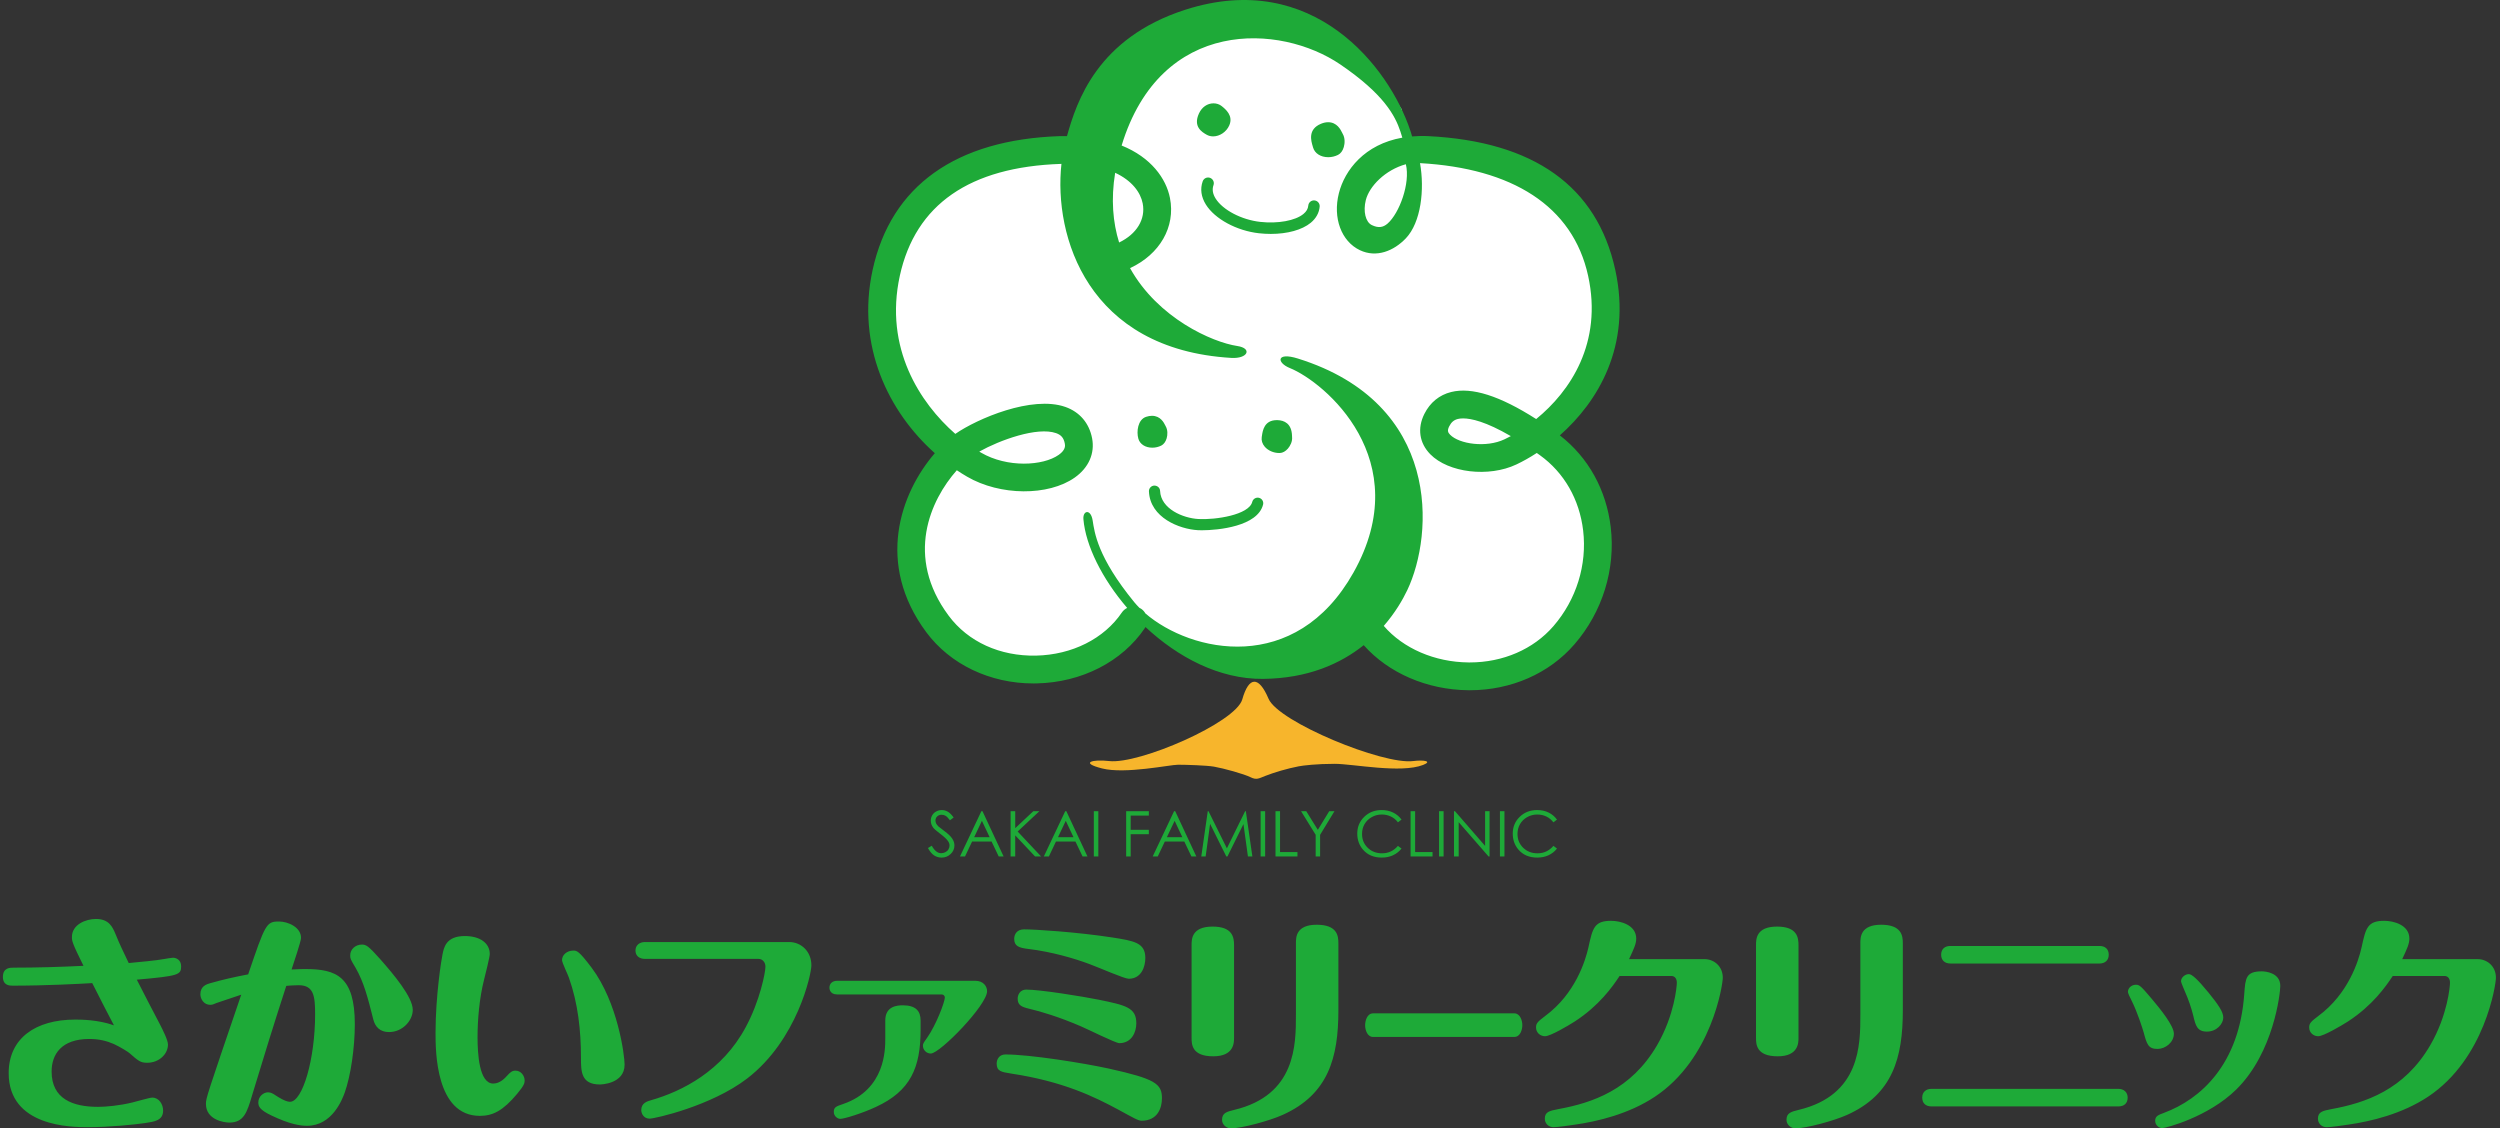
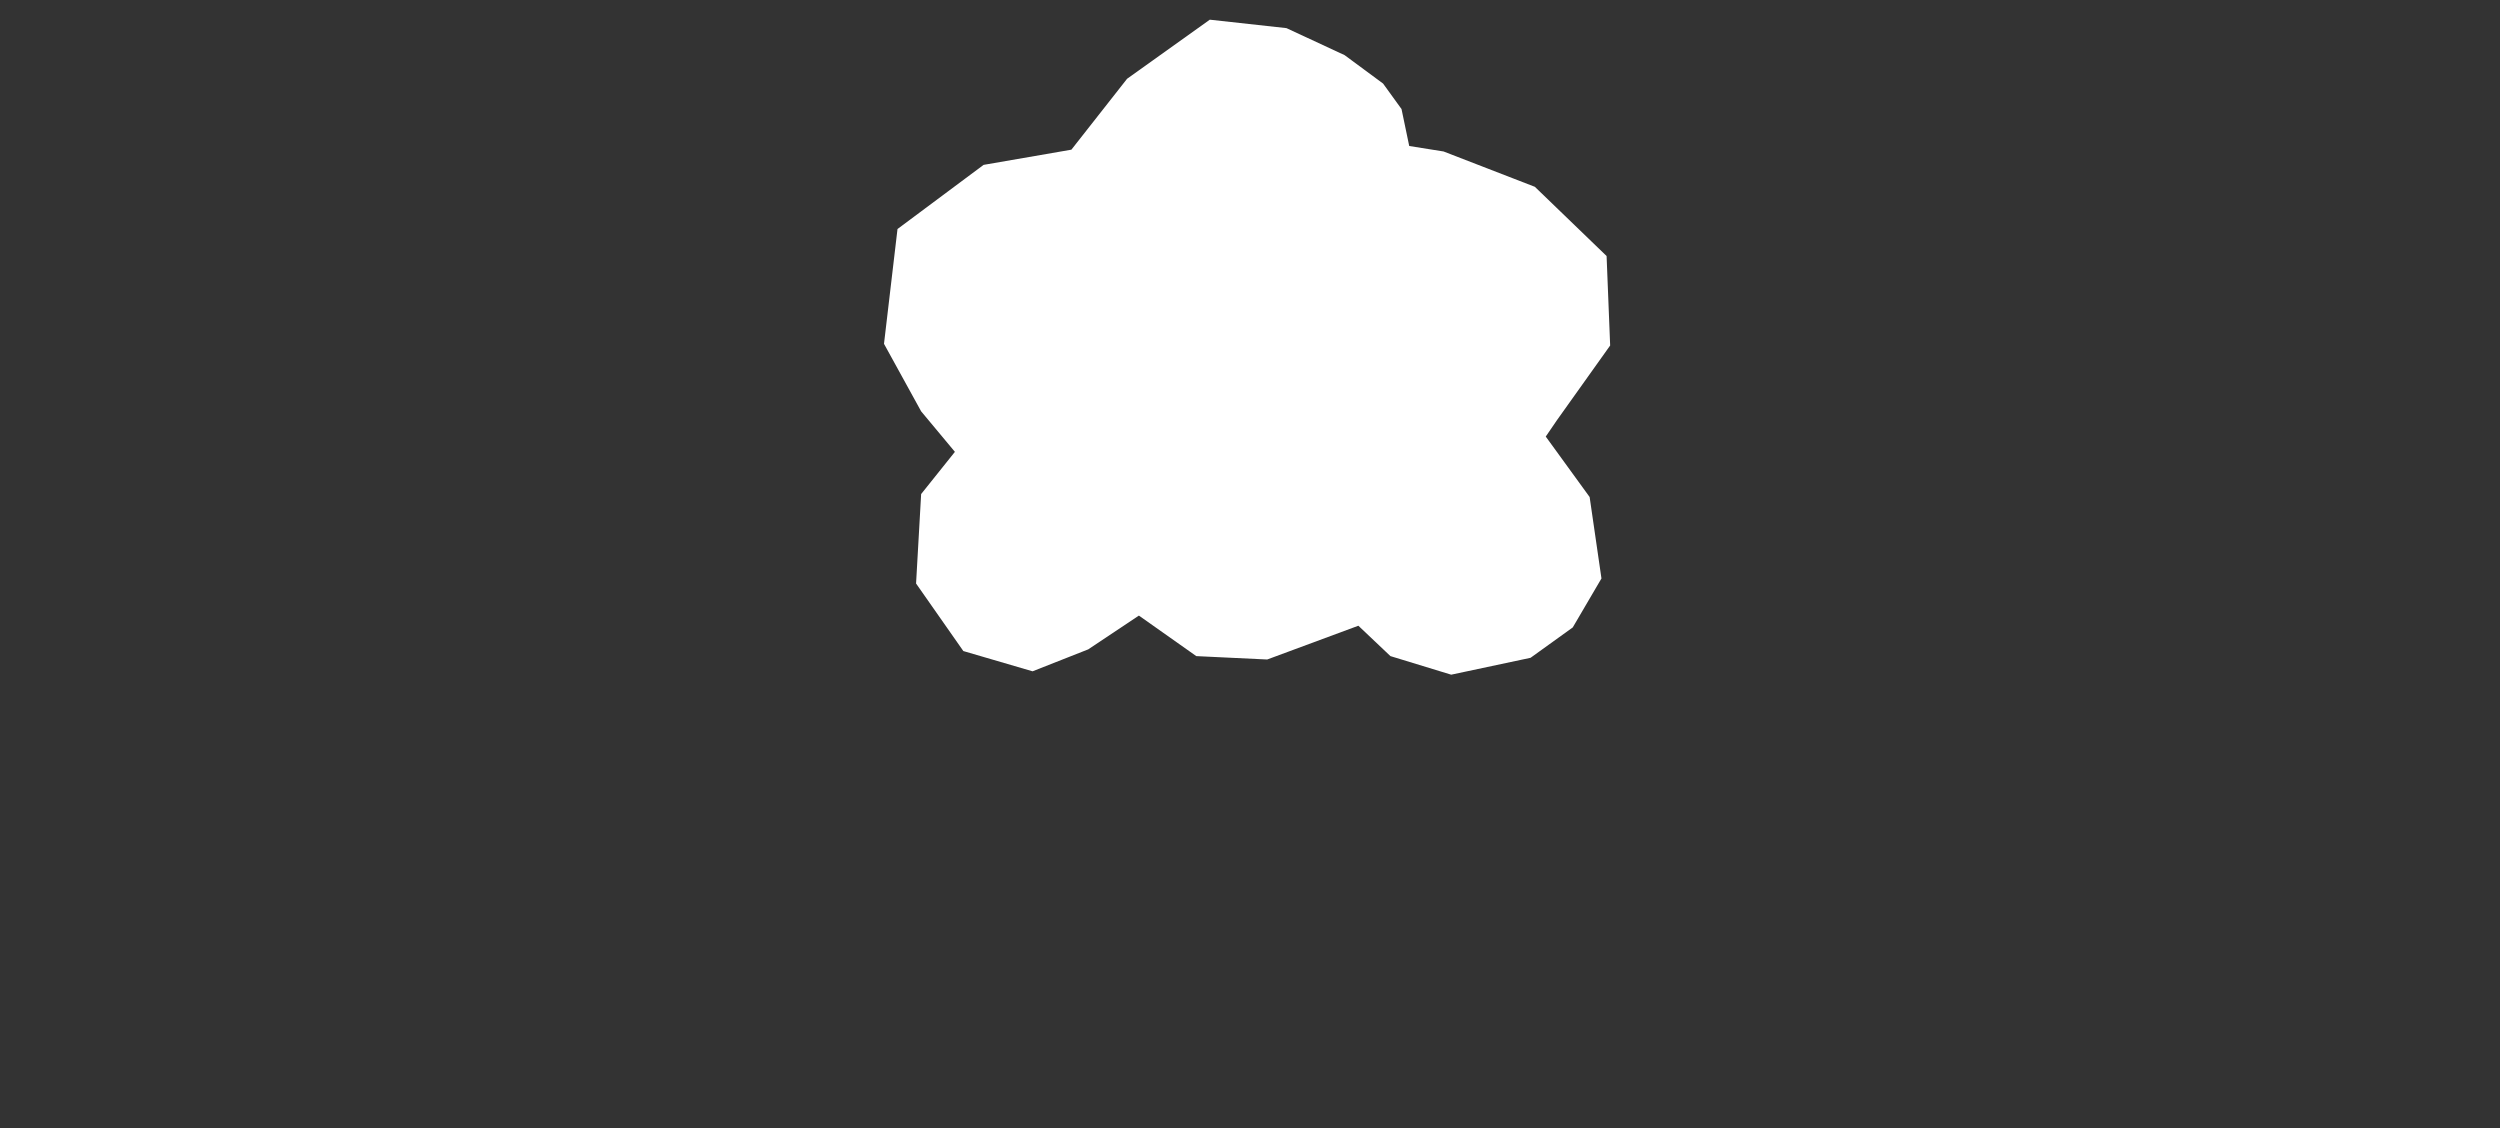
<svg xmlns="http://www.w3.org/2000/svg" version="1.1" x="0px" y="0px" width="483px" height="218px" viewBox="-0.561 -0.003 483 218" overflow="visible" enable-background="new -0.561 -0.003 483 218" xml:space="preserve">
  <rect x="-0.561" y="-0.003" width="483" height="218" fill="#333333" stroke="none" />
  <defs>
</defs>
  <polygon fill="#FFFFFF" points="247.987,5.432 259.216,10.65 266.654,16.145 270.214,21.068 271.699,28.201 278.341,29.263   295.974,36.089 309.832,49.461 310.521,66.748 300.248,81.166 298.078,84.342 306.557,96.021 308.841,111.753 303.296,121.214   295.144,127.083 279.812,130.345 268.072,126.758 261.875,120.887 244.265,127.412 230.563,126.758 219.476,118.929   209.691,125.452 198.929,129.693 185.557,125.78 176.423,112.732 177.403,95.449 183.926,87.294 177.403,79.467 170.227,66.422   172.837,44.243 189.471,31.85 206.43,28.915 217.192,15.216 233.173,3.801 " />
-   <path fill="#FFFFFF" d="M239.826,100.15c-0.34,0-0.669-0.033-0.975-0.101c-1.355-0.301-3.676-1.39-3.765-3.554  c-0.013-0.251,0.182-0.463,0.434-0.474c0.254-0.001,0.464,0.186,0.475,0.437c0.067,1.616,2.027,2.475,3.053,2.704  c1.671,0.374,4.169-0.645,4.464-1.812c0.063-0.242,0.3-0.394,0.553-0.33c0.243,0.061,0.391,0.308,0.328,0.552  C244.008,99.109,241.746,100.15,239.826,100.15z" />
-   <path fill="#F7B52C" d="M213.714,147.032c5.793,0.68,24.458-7.428,25.731-11.907c1.272-4.478,3.178-4.603,5.082-0.121  c1.911,4.477,22.104,12.793,27.955,12.028c1.907-0.247,3.812,0,1.907,0.749c-4.297,1.683-13.581-0.213-17.078-0.213  c-3.494,0-6.055,0.311-6.958,0.481c-2.183,0.417-4.724,1.173-6.459,1.853c-1.212,0.472-1.671,0.846-2.863,0.249  c-1.23-0.619-5.143-1.707-7.057-2.041c-1.422-0.244-5.345-0.368-6.933-0.368c-1.589,0-10.201,1.845-14.647,0.725  C207.945,147.345,210.538,146.658,213.714,147.032" />
  <g>
-     <path fill="#1EAA38" d="M1.918,190.428c-0.58,0-1.918,0-1.918-1.695c0-1.784,1.382-1.784,2.051-1.784   c4.505,0,9.01-0.134,13.515-0.355c-2.23-4.504-2.23-4.816-2.23-5.575c0-2.406,2.676-3.478,4.637-3.478   c2.544,0,3.212,1.561,3.793,2.941c0.758,1.874,1.426,3.256,2.542,5.575c1.828-0.177,5.395-0.488,7.002-0.802   c0.224-0.043,1.292-0.224,1.56-0.224c0.536,0,1.562,0.358,1.562,1.649c0,1.652-0.445,1.873-8.564,2.588   c0.179,0.401,3.925,7.627,4.548,8.787c0.447,0.892,1.475,2.897,1.475,3.745c0,1.829-1.697,3.523-4.016,3.523   c-1.292,0-1.649-0.312-3.434-1.872c-0.177-0.178-1.65-1.116-2.986-1.74c-1.428-0.625-2.899-0.983-4.773-0.983   c-5.352,0-7.271,2.946-7.271,6.29c0,5.308,4.104,6.824,8.965,6.824c1.471,0,4.102-0.223,6.644-0.848   c0.626-0.131,3.302-0.938,3.836-0.938c1.338,0,2.096,1.34,2.096,2.5c0,1.915-1.648,2.14-3.434,2.409   c-2.141,0.311-6.867,0.802-11.149,0.802c-3.166,0-15.254-0.088-15.254-10.438c0-6.69,5.129-10.346,12.847-10.346   c0.98,0,4.414,0,7.492,1.114c-0.983-1.874-2.811-5.396-4.193-8.161C14.896,190.072,8.296,190.428,1.918,190.428z M58.447,187.219   c5.975,0,9.542,1.427,9.542,10.657c0,4.549-0.802,10.035-1.961,13.245c-0.447,1.205-2.364,6.379-7.27,6.379   c-1.25,0-3.3-0.268-6.912-2.007c-2.232-1.071-2.499-1.738-2.499-2.498c0-1.202,1.025-1.962,1.872-1.962   c0.581,0,0.982,0.267,1.518,0.624c0.356,0.224,1.827,1.207,2.721,1.207c2.454,0,4.862-8.253,4.862-16.951   c0-3.479-0.268-5.571-3.167-5.571c-0.267,0-1.784,0.041-2.408,0.133c-2.275,7-4.462,14.046-6.602,21.138   c-0.981,3.345-1.604,5.266-4.416,5.266c-1.025,0-4.502-0.538-4.502-3.613c0-1.114,0.178-1.607,6.821-21.096   c-1.247,0.401-3.879,1.292-4.77,1.604c-0.447,0.178-0.759,0.358-1.205,0.358c-1.25,0-1.919-1.118-1.919-2.052   c0-1.56,1.206-1.917,1.785-2.096c2.676-0.76,4.683-1.206,7.447-1.74c3.3-9.679,3.48-10.213,5.933-10.213   c1.783,0,4.282,1.114,4.282,3.165c0,0.671-1.427,4.861-1.83,6.109C57.419,187.219,57.866,187.219,58.447,187.219z M72.851,185.255   c2.721,3.078,6.334,7.404,6.334,9.856c0,2.051-1.964,4.282-4.593,4.282c-1.694,0-2.678-0.982-3.035-2.454   c-1.026-4.058-1.783-7.134-3.434-9.991c-0.936-1.559-1.025-1.736-1.025-2.362c0-1.205,1.025-2.097,2.275-2.097   C70.175,182.49,70.622,182.759,72.851,185.255z M99.371,211.3c-2.72,3.258-4.681,4.282-7.224,4.282   c-8.518,0-8.562-12.487-8.562-16.011c0-7.225,1.159-14.359,1.336-15.118c0.269-1.384,0.671-3.613,4.327-3.613   c2.944,0,4.816,1.381,4.816,3.479c0,0.535-0.847,3.97-1.115,4.996c-0.893,3.522-1.248,7.713-1.248,11.06   c0,3.209,0.311,8.966,3.032,8.966c1.339,0,2.319-1.116,2.722-1.562c0.49-0.536,0.891-0.937,1.56-0.937   c1.072,0,1.785,0.98,1.785,1.918C100.8,209.25,100.709,209.695,99.371,211.3z M113.733,186.949   c5.084,6.782,6.377,16.95,6.377,18.732c0,3.747-4.594,3.836-4.772,3.836c-3.657,0-3.657-2.542-3.657-5.218   c0-5.263-0.581-10.479-2.319-15.389c-0.178-0.577-1.338-2.897-1.338-3.432c0-0.981,0.938-1.829,2.187-1.829   C110.879,183.65,111.279,183.695,113.733,186.949z M151.916,181.999c2.274,0,4.283,1.785,4.283,4.505   c0,1.694-2.72,14.406-12.4,21.854c-6.913,5.309-17.84,7.761-18.864,7.761c-1.116,0-1.606-0.983-1.606-1.65   c0-1.382,1.159-1.697,1.917-1.919c5.933-1.693,13.739-5.619,18.285-14.138c2.722-5.039,3.791-10.569,3.791-11.641   c0-0.937-0.623-1.516-1.336-1.516h-21.942c-1.07,0-1.83-0.581-1.83-1.605c0-1.023,0.76-1.651,1.83-1.651H151.916z M187.915,189.491   c1.427,0,2.229,0.984,2.229,2.008c0,2.677-9.098,12.042-10.881,12.042c-0.847,0-1.516-0.713-1.516-1.516   c0-0.357,0.089-0.536,0.803-1.517c1.783-2.544,3.433-6.959,3.433-7.804c0-0.223-0.177-0.582-0.668-0.582h-20.159   c-1.427,0-1.471-1.16-1.471-1.294c0-0.845,0.625-1.338,1.471-1.338H187.915z M177.301,198.903c0,7.403-1.962,11.863-8.608,14.94   c-2.765,1.292-6.198,2.319-6.914,2.319c-0.492,0-1.248-0.49-1.248-1.338c0-0.937,0.446-1.069,1.874-1.56   c8.071-2.811,8.071-10.482,8.071-12.624v-3.479c0-2.718,2.184-2.941,3.39-2.941c2.498,0,3.435,1.114,3.435,2.941V198.903z    M215.499,214.38c-4.549-2.453-10.615-5.443-20.65-6.961c-1.963-0.312-2.855-0.444-2.855-1.959c0-0.671,0.403-1.742,1.695-1.742   c4.727,0,15.03,1.651,19.937,2.721c9.054,2.007,10.301,2.943,10.301,5.754c0,1.872-0.848,4.327-3.923,4.327   C219.334,216.52,218.53,216.03,215.499,214.38z M209.877,186.237c-2.854-1.07-7.269-2.364-11.728-2.899   c-1.918-0.223-2.766-0.578-2.766-1.961c0-0.895,0.536-1.831,1.918-1.831c1.964,0,9.991,0.492,16.991,1.562   c4.282,0.67,6.424,1.025,6.424,3.971c0,1.693-0.758,4.013-3.21,4.013C216.656,189.09,211.928,186.995,209.877,186.237z    M208.362,198.323c-4.193-1.827-7.939-2.942-10.08-3.435c-1.517-0.354-2.23-0.713-2.23-1.961c0-0.758,0.492-1.741,1.65-1.741   c2.72,0,10.972,1.338,14.049,1.962c5.219,1.073,7.225,1.52,7.225,4.551c0,1.65-0.847,3.836-3.297,3.836   C215.008,201.535,209.521,198.814,208.362,198.323z M237.857,200.508c0,0.938,0,3.568-4.014,3.568   c-4.191,0-4.191-2.364-4.191-3.613V182.58c0-1.114,0-3.567,4.058-3.567c3.925,0,4.147,2.14,4.147,3.614V200.508z M258.015,195.2   c0,9.1-1.916,16.235-10.793,20.205c-2.587,1.158-7.892,2.588-9.988,2.588c-0.804,0-1.696-0.67-1.696-1.652   c0-1.338,0.937-1.562,2.366-1.918c11.907-2.854,11.907-12.575,11.907-18.373v-13.828c0-1.114,0-3.567,4.014-3.567   c3.968,0,4.191,2.142,4.191,3.567V195.2z M292.011,195.779c1.107,0,1.542,1.384,1.542,2.277c0,0.892-0.401,2.274-1.542,2.274   h-27.322c-1.072,0-1.507-1.338-1.507-2.23c0-0.938,0.402-2.321,1.539-2.321H292.011z M328.759,185.301   c1.738,0,3.524,1.292,3.524,3.609c0,1.252-2.101,15.655-13.115,22.971c-5.038,3.345-11.059,4.772-15.431,5.396   c-0.803,0.133-3.39,0.491-4.149,0.491c-1.024,0-1.692-0.76-1.692-1.65c0-1.34,0.979-1.518,2.541-1.827   c6.602-1.205,14.136-3.704,19.176-12.401c3.348-5.796,3.791-11.37,3.791-12.042c0-0.667-0.31-1.294-1.068-1.294h-9.992   c-1.38,2.099-3.924,5.709-8.652,8.788c-1.249,0.803-4.727,2.854-5.752,2.854c-0.892,0-1.739-0.67-1.739-1.695   c0-0.803,0.312-1.114,1.784-2.229c5.8-4.281,7.759-10.66,8.341-13.249c0.803-3.698,1.114-5.125,4.372-5.125   c1.828,0,4.86,0.801,4.86,3.432c0,0.98-0.402,1.874-1.384,3.972H328.759z M346.91,200.508c0,0.938,0,3.568-4.014,3.568   c-4.195,0-4.195-2.364-4.195-3.613V182.58c0-1.114,0-3.567,4.06-3.567c3.925,0,4.149,2.14,4.149,3.614V200.508z M367.065,195.2   c0,9.1-1.918,16.235-10.792,20.205c-2.587,1.158-7.895,2.588-9.992,2.588c-0.802,0-1.692-0.67-1.692-1.652   c0-1.338,0.937-1.562,2.363-1.918c11.908-2.854,11.908-12.575,11.908-18.373v-13.828c0-1.114,0-3.567,4.014-3.567   c3.967,0,4.191,2.142,4.191,3.567V195.2z M408.721,210.366c1.068,0,1.782,0.668,1.782,1.692c0,1.117-0.714,1.697-1.782,1.697   h-36.127c-1.115,0-1.781-0.625-1.781-1.697c0-1.067,0.71-1.692,1.781-1.692H408.721z M405.062,182.759   c1.117,0,1.785,0.622,1.785,1.694c0,1.068-0.717,1.696-1.785,1.696H376.25c-1.114,0-1.781-0.671-1.781-1.696   c0-1.116,0.713-1.694,1.781-1.694H405.062z M413.589,199.438c-0.223-0.757-1.16-3.791-2.32-6.112   c-0.355-0.666-0.714-1.469-0.714-1.692c0-0.805,0.759-1.385,1.516-1.385c0.717,0,0.979,0.227,3.123,2.765   c1.696,2.009,4.238,5.176,4.238,6.691c0,1.696-1.65,2.945-3.167,2.945C414.481,202.65,414.214,201.756,413.589,199.438z    M439.992,190.475c0,1.336-1.25,12.888-8.518,20.024c-5.398,5.308-13.604,7.447-14.317,7.447c-0.579,0-1.339-0.536-1.339-1.427   s0.625-1.115,1.696-1.518c7.089-2.632,14.581-9.364,15.518-23.012c0.224-3.033,0.312-4.329,3.394-4.329   C437.138,187.662,439.992,187.931,439.992,190.475z M422.331,188.198c0.536,0,1.604,0.893,3.792,3.57   c1.919,2.363,2.853,3.746,2.853,4.816c0,1.202-1.249,2.721-3.166,2.721c-1.874,0-2.186-1.16-2.633-3.079   c-0.355-1.471-0.979-3.255-1.562-4.551c-0.221-0.532-0.803-1.869-0.803-2.093C420.812,188.822,421.615,188.198,422.331,188.198z    M478.129,185.301c1.74,0,3.524,1.292,3.524,3.609c0,1.252-2.098,15.655-13.113,22.971c-5.04,3.345-11.059,4.772-15.432,5.396   c-0.803,0.133-3.39,0.491-4.146,0.491c-1.03,0-1.696-0.76-1.696-1.65c0-1.34,0.979-1.518,2.543-1.827   c6.599-1.205,14.138-3.704,19.178-12.401c3.346-5.796,3.789-11.37,3.789-12.042c0-0.667-0.311-1.294-1.071-1.294h-9.987   c-1.384,2.099-3.928,5.709-8.652,8.788c-1.249,0.803-4.728,2.854-5.754,2.854c-0.894,0-1.738-0.67-1.738-1.695   c0-0.803,0.31-1.114,1.782-2.229c5.799-4.281,7.762-10.66,8.339-13.249c0.803-3.698,1.119-5.125,4.374-5.125   c1.827,0,4.858,0.801,4.858,3.432c0,0.98-0.4,1.874-1.381,3.972H478.129z M178.718,163.834l0.739-0.445   c0.524,0.964,1.128,1.445,1.814,1.445c0.292,0,0.57-0.067,0.827-0.204c0.257-0.139,0.455-0.319,0.587-0.552   c0.136-0.229,0.204-0.473,0.204-0.729c0-0.295-0.1-0.582-0.297-0.862c-0.274-0.389-0.773-0.857-1.499-1.403   c-0.729-0.551-1.185-0.952-1.362-1.194c-0.31-0.413-0.464-0.86-0.464-1.34c0-0.38,0.092-0.725,0.273-1.039   c0.182-0.312,0.44-0.559,0.77-0.739c0.332-0.181,0.689-0.272,1.079-0.272c0.415,0,0.799,0.104,1.157,0.309   c0.359,0.203,0.739,0.578,1.138,1.126l-0.713,0.541c-0.329-0.436-0.609-0.724-0.84-0.863c-0.233-0.138-0.484-0.208-0.758-0.208   c-0.353,0-0.642,0.107-0.867,0.32c-0.223,0.216-0.336,0.479-0.336,0.793c0,0.189,0.043,0.373,0.12,0.552   c0.081,0.178,0.225,0.371,0.435,0.582c0.116,0.111,0.491,0.402,1.129,0.874c0.756,0.56,1.276,1.057,1.56,1.494   c0.28,0.436,0.421,0.872,0.421,1.313c0,0.633-0.241,1.184-0.724,1.652c-0.48,0.466-1.066,0.7-1.756,0.7   c-0.532,0-1.014-0.144-1.446-0.425C179.478,164.977,179.081,164.5,178.718,163.834z M189.255,156.718l4.08,8.745h-0.947   l-1.374-2.877h-3.768l-1.362,2.877h-0.975l4.131-8.745H189.255z M189.146,158.578l-1.5,3.166h2.992L189.146,158.578z    M194.689,156.718h0.891V160l3.498-3.282h1.173l-4.201,3.926l4.529,4.819h-1.166l-3.833-4.072v4.072h-0.891V156.718z    M205.455,156.718l4.08,8.745h-0.945l-1.374-2.877h-3.768l-1.363,2.877h-0.975l4.133-8.745H205.455z M205.347,158.578l-1.5,3.166   h2.992L205.347,158.578z M210.766,156.718h0.873v8.745h-0.873V156.718z M217.014,156.718h4.38v0.859h-3.506v2.739h3.506v0.855   h-3.506v4.291h-0.875V156.718z M226.49,156.718l4.08,8.745h-0.945l-1.375-2.877h-3.768l-1.362,2.877h-0.977l4.133-8.745H226.49z    M226.38,158.578l-1.5,3.166h2.992L226.38,158.578z M231.527,165.463l1.252-8.745h0.142l3.554,7.176l3.522-7.176h0.139l1.26,8.745   h-0.859l-0.861-6.251l-3.094,6.251h-0.223l-3.129-6.3l-0.86,6.3H231.527z M242.992,156.718h0.873v8.745h-0.873V156.718z    M245.867,156.718h0.876v7.903h3.364v0.842h-4.24V156.718z M250.803,156.718h1.004l2.238,3.608l2.202-3.608h1.013l-2.774,4.567   v4.178h-0.859v-4.178L250.803,156.718z M270.214,158.342l-0.693,0.529c-0.376-0.496-0.832-0.871-1.371-1.125   c-0.531-0.258-1.116-0.385-1.756-0.385c-0.692,0-1.343,0.168-1.937,0.502c-0.594,0.336-1.057,0.785-1.383,1.35   c-0.331,0.563-0.488,1.199-0.488,1.907c0,1.065,0.364,1.954,1.096,2.668c0.729,0.711,1.655,1.07,2.768,1.07   c1.225,0,2.249-0.479,3.071-1.44l0.693,0.524c-0.439,0.555-0.981,0.983-1.635,1.288c-0.653,0.302-1.378,0.453-2.186,0.453   c-1.526,0-2.734-0.507-3.616-1.527c-0.743-0.859-1.113-1.898-1.113-3.116c0-1.279,0.45-2.355,1.346-3.229   c0.899-0.875,2.024-1.312,3.374-1.312c0.817,0,1.552,0.161,2.212,0.485C269.256,157.307,269.792,157.761,270.214,158.342z    M271.964,156.718h0.876v7.903h3.365v0.842h-4.241V156.718z M277.465,156.718h0.876v8.745h-0.876V156.718z M280.349,165.463v-8.745   h0.191l5.823,6.706v-6.706h0.86v8.745h-0.197l-5.771-6.621v6.621H280.349z M289.225,156.718h0.874v8.745h-0.874V156.718z    M300.248,158.342l-0.688,0.529c-0.382-0.496-0.835-0.871-1.37-1.125c-0.533-0.258-1.118-0.385-1.758-0.385   c-0.696,0-1.34,0.168-1.938,0.502c-0.594,0.336-1.057,0.785-1.381,1.35c-0.329,0.563-0.493,1.199-0.493,1.907   c0,1.065,0.364,1.954,1.1,2.668c0.729,0.711,1.651,1.07,2.767,1.07c1.225,0,2.249-0.479,3.073-1.44l0.688,0.524   c-0.437,0.555-0.979,0.983-1.632,1.288c-0.652,0.302-1.378,0.453-2.185,0.453c-1.53,0-2.738-0.507-3.618-1.527   c-0.745-0.859-1.112-1.898-1.112-3.116c0-1.279,0.446-2.355,1.345-3.229c0.896-0.875,2.026-1.312,3.375-1.312   c0.817,0,1.556,0.161,2.212,0.485C299.291,157.307,299.827,157.761,300.248,158.342z M300.8,84.11   c7.357-6.5,13.923-17.271,10.709-31.976c-3.525-16.116-15.689-24.812-36.157-25.838c-1.092-0.055-2.114-0.022-3.097,0.058   c-0.108-0.449-0.291-0.965-0.356-1.163c-4.015-12.084-18.696-31.287-43.477-23.307c-17.05,5.492-21.004,17.832-22.843,24.408   c-0.446,0-0.878-0.012-1.341,0.003c-20.132,0.668-32.652,9.605-36.206,25.839c-3.213,14.71,3.088,27.467,12.015,35.417   c-6.708,7.784-11.46,21.387-1.646,34.595c4.625,6.225,12.322,9.893,20.688,9.893c0.21,0,0.421-0.003,0.632-0.007   c8.691-0.189,16.507-4.188,20.907-10.69c0.045-0.066,0.074-0.139,0.113-0.208c6.209,5.805,14.244,10.103,22.707,10.024   c8.718-0.082,15.013-2.96,19.462-6.513c4.767,5.382,12.255,8.628,20.201,8.705c0.092,0,0.187,0.002,0.282,0.002   c7.985,0,15.352-3.227,20.235-8.878c5.412-6.254,7.962-14.494,7.008-22.608C309.78,94.632,306.301,88.364,300.8,84.11z    M271.052,31.726c0.896,3.684-1.268,9.48-3.522,11.456c-0.909,0.796-1.817,0.891-3.049,0.305c-1.215-0.579-1.717-2.658-1.166-4.837   C263.988,35.98,267.061,32.827,271.052,31.726z M214.887,33.378c3.257,1.515,4.904,3.793,5.319,5.908   c0.604,3.064-1.167,5.94-4.555,7.562C214.452,42.984,214.05,38.511,214.887,33.378z M299.569,120.961   c-3.867,4.471-9.753,7.019-16.176,7.019c-0.079,0-0.157,0-0.233-0.001c-6.526-0.062-12.622-2.697-16.376-7.059   c2.202-2.534,3.661-5.053,4.543-6.911c5.121-10.772,6.663-36.061-21.147-44.748c-4.168-1.303-4.136,0.795-1.549,1.839   c6.729,2.727,24.549,17.714,12.299,39.515c-11.208,19.945-31.384,15.479-40.204,7.89c-0.197-0.345-0.465-0.655-0.816-0.893   c-0.106-0.072-0.22-0.125-0.333-0.18c-0.36-0.365-0.704-0.733-1.008-1.106c-7.135-8.731-7.663-13.476-8.03-15.775   c-0.37-2.304-1.93-1.941-1.784-0.244c0.434,5.082,3.595,11.484,8.453,17.138c-0.399,0.2-0.759,0.49-1.027,0.886   c-3.425,5.063-9.62,8.177-16.577,8.33c-6.958,0.142-13.133-2.658-16.889-7.72c-8.487-11.418-3.531-22.331,1.58-28.094   c0.657,0.438,1.316,0.854,1.983,1.24c6.365,3.714,15.702,3.786,20.82,0.16c2.679-1.897,3.893-4.663,3.332-7.583   c-0.563-2.927-2.398-5.077-5.168-6.051c-6.445-2.263-17.034,2.277-21.258,5.212c-6.814-5.973-13.776-16.569-10.722-30.545   c3.01-13.759,13.483-21.034,31.132-21.619c0.032-0.001,0.061,0,0.093,0c-1.529,13.976,5.054,35.832,32.825,37.483   c3.208,0.189,4.092-1.857,1.149-2.3c-4.803-0.72-15.331-5.36-20.72-15.049c5.742-2.654,8.814-7.954,7.714-13.544   c-0.739-3.758-3.639-7.844-9.339-10.14c7.548-24.805,30.674-23.557,42.259-15.655c8.432,5.745,10.589,9.911,11.594,12.927   c0.074,0.221,0.239,0.73,0.379,1.208c-7.28,1.284-11.129,6.255-12.261,10.744c-1.202,4.764,0.472,9.286,4.065,10.999   c3.185,1.517,6.542,0.157,8.88-2.298c2.93-3.081,3.64-9.427,2.734-14.522c17.749,0.989,29.513,8.224,32.478,21.768   c2.832,12.965-3.45,22.31-10.035,27.676c-7.043-4.499-12.436-6.213-16.414-5.228c-2.295,0.568-4.09,2.032-5.194,4.24   c-1.389,2.782-0.973,5.619,1.144,7.782c3.521,3.59,11.306,4.513,16.658,1.968c1.234-0.585,2.561-1.322,3.92-2.21   c0.197,0.137,0.394,0.276,0.593,0.421c4.685,3.362,7.652,8.535,8.367,14.567C306.083,109.116,303.993,115.845,299.569,120.961z    M188.637,87.244c3.963-2.222,11.199-4.844,14.841-3.564c0.986,0.347,1.47,0.924,1.679,1.999c0.069,0.361,0.231,1.2-1.164,2.189   c-3.056,2.162-9.966,2.523-15.012-0.417C188.869,87.384,188.752,87.313,188.637,87.244z M291.329,84.255   c-0.412,0.224-0.819,0.427-1.211,0.613c-3.547,1.688-8.747,0.925-10.516-0.878c-0.434-0.442-0.581-0.813-0.178-1.619   c0.407-0.81,0.906-1.239,1.682-1.431c0.239-0.06,0.571-0.107,1.007-0.107C283.643,80.834,286.478,81.431,291.329,84.255z    M222.067,86.49c-1.339,0-2.398-0.679-2.698-1.733c-0.398-1.393-0.098-3.697,1.489-4.226c0.397-0.133,0.781-0.201,1.141-0.201   c1.643,0,2.309,1.337,2.559,1.839c0.028,0.058,0.052,0.108,0.075,0.147c0.443,0.742,0.394,1.708,0.204,2.365   c-0.197,0.667-0.566,1.164-1.045,1.404C223.259,86.35,222.663,86.49,222.067,86.49z M246.115,81.166   c-2.431,0-2.727,2.043-2.87,3.025l-0.036,0.24c-0.103,0.65,0.104,1.316,0.579,1.87c0.647,0.751,1.718,1.219,2.805,1.219   l0.124-0.001c0.536-0.02,1.086-0.323,1.547-0.855c0.453-0.521,0.899-1.39,0.803-2.247c-0.003-0.048-0.003-0.107-0.007-0.179   c-0.058-2.453-1.542-3.023-2.779-3.071L246.115,81.166z M246.592,86.435L246.592,86.435v0.006V86.435z M243.466,97.481   c-1.053,4.215-8.693,4.965-11.823,4.965c-0.305,0-0.564-0.007-0.771-0.019c-3.545-0.196-9.245-2.404-9.458-7.496   c-0.023-0.594,0.438-1.094,1.032-1.119c0.617-0.002,1.097,0.436,1.123,1.029c0.145,3.473,4.426,5.269,7.421,5.432   c3.286,0.185,9.751-0.795,10.385-3.314c0.146-0.578,0.736-0.926,1.304-0.785C243.26,96.319,243.612,96.906,243.466,97.481z    M232.559,26.023c-0.867-0.497-2.668-1.527-1.479-4.109c0.565-1.222,1.616-1.952,2.81-1.952c0.588,0,1.147,0.188,1.572,0.528   c0.736,0.589,2.313,1.853,1.466,3.746c-0.548,1.241-1.831,2.111-3.114,2.111C233.365,26.347,232.93,26.235,232.559,26.023z    M257.946,29.921c-0.585,0.293-1.238,0.447-1.892,0.447c-1.453,0-2.605-0.736-2.931-1.876l-0.071-0.246   c-0.315-1.059-0.97-3.265,1.601-4.336c0.48-0.199,0.942-0.3,1.379-0.3c1.717,0,2.422,1.441,2.725,2.057   c0.032,0.071,0.062,0.134,0.088,0.179c0.476,0.796,0.427,1.846,0.216,2.564C258.855,29.131,258.457,29.667,257.946,29.921z    M254.401,39.908c-0.103,1.201-0.699,2.284-1.733,3.135c-1.678,1.379-4.514,2.148-7.703,2.148c-0.749,0-1.514-0.043-2.292-0.127   c-4.297-0.478-8.515-2.755-10.252-5.536c-0.928-1.485-1.143-3.041-0.619-4.505c0.205-0.574,0.835-0.876,1.415-0.67   c0.573,0.208,0.874,0.839,0.668,1.415c-0.291,0.813-0.153,1.687,0.41,2.587c1.383,2.212,5.009,4.109,8.622,4.511   c3.42,0.378,6.771-0.235,8.347-1.533c0.577-0.474,0.88-1,0.933-1.605c0.052-0.609,0.571-1.07,1.194-1.01   C253.996,38.767,254.45,39.301,254.401,39.908z" />
-   </g>
+     </g>
</svg>